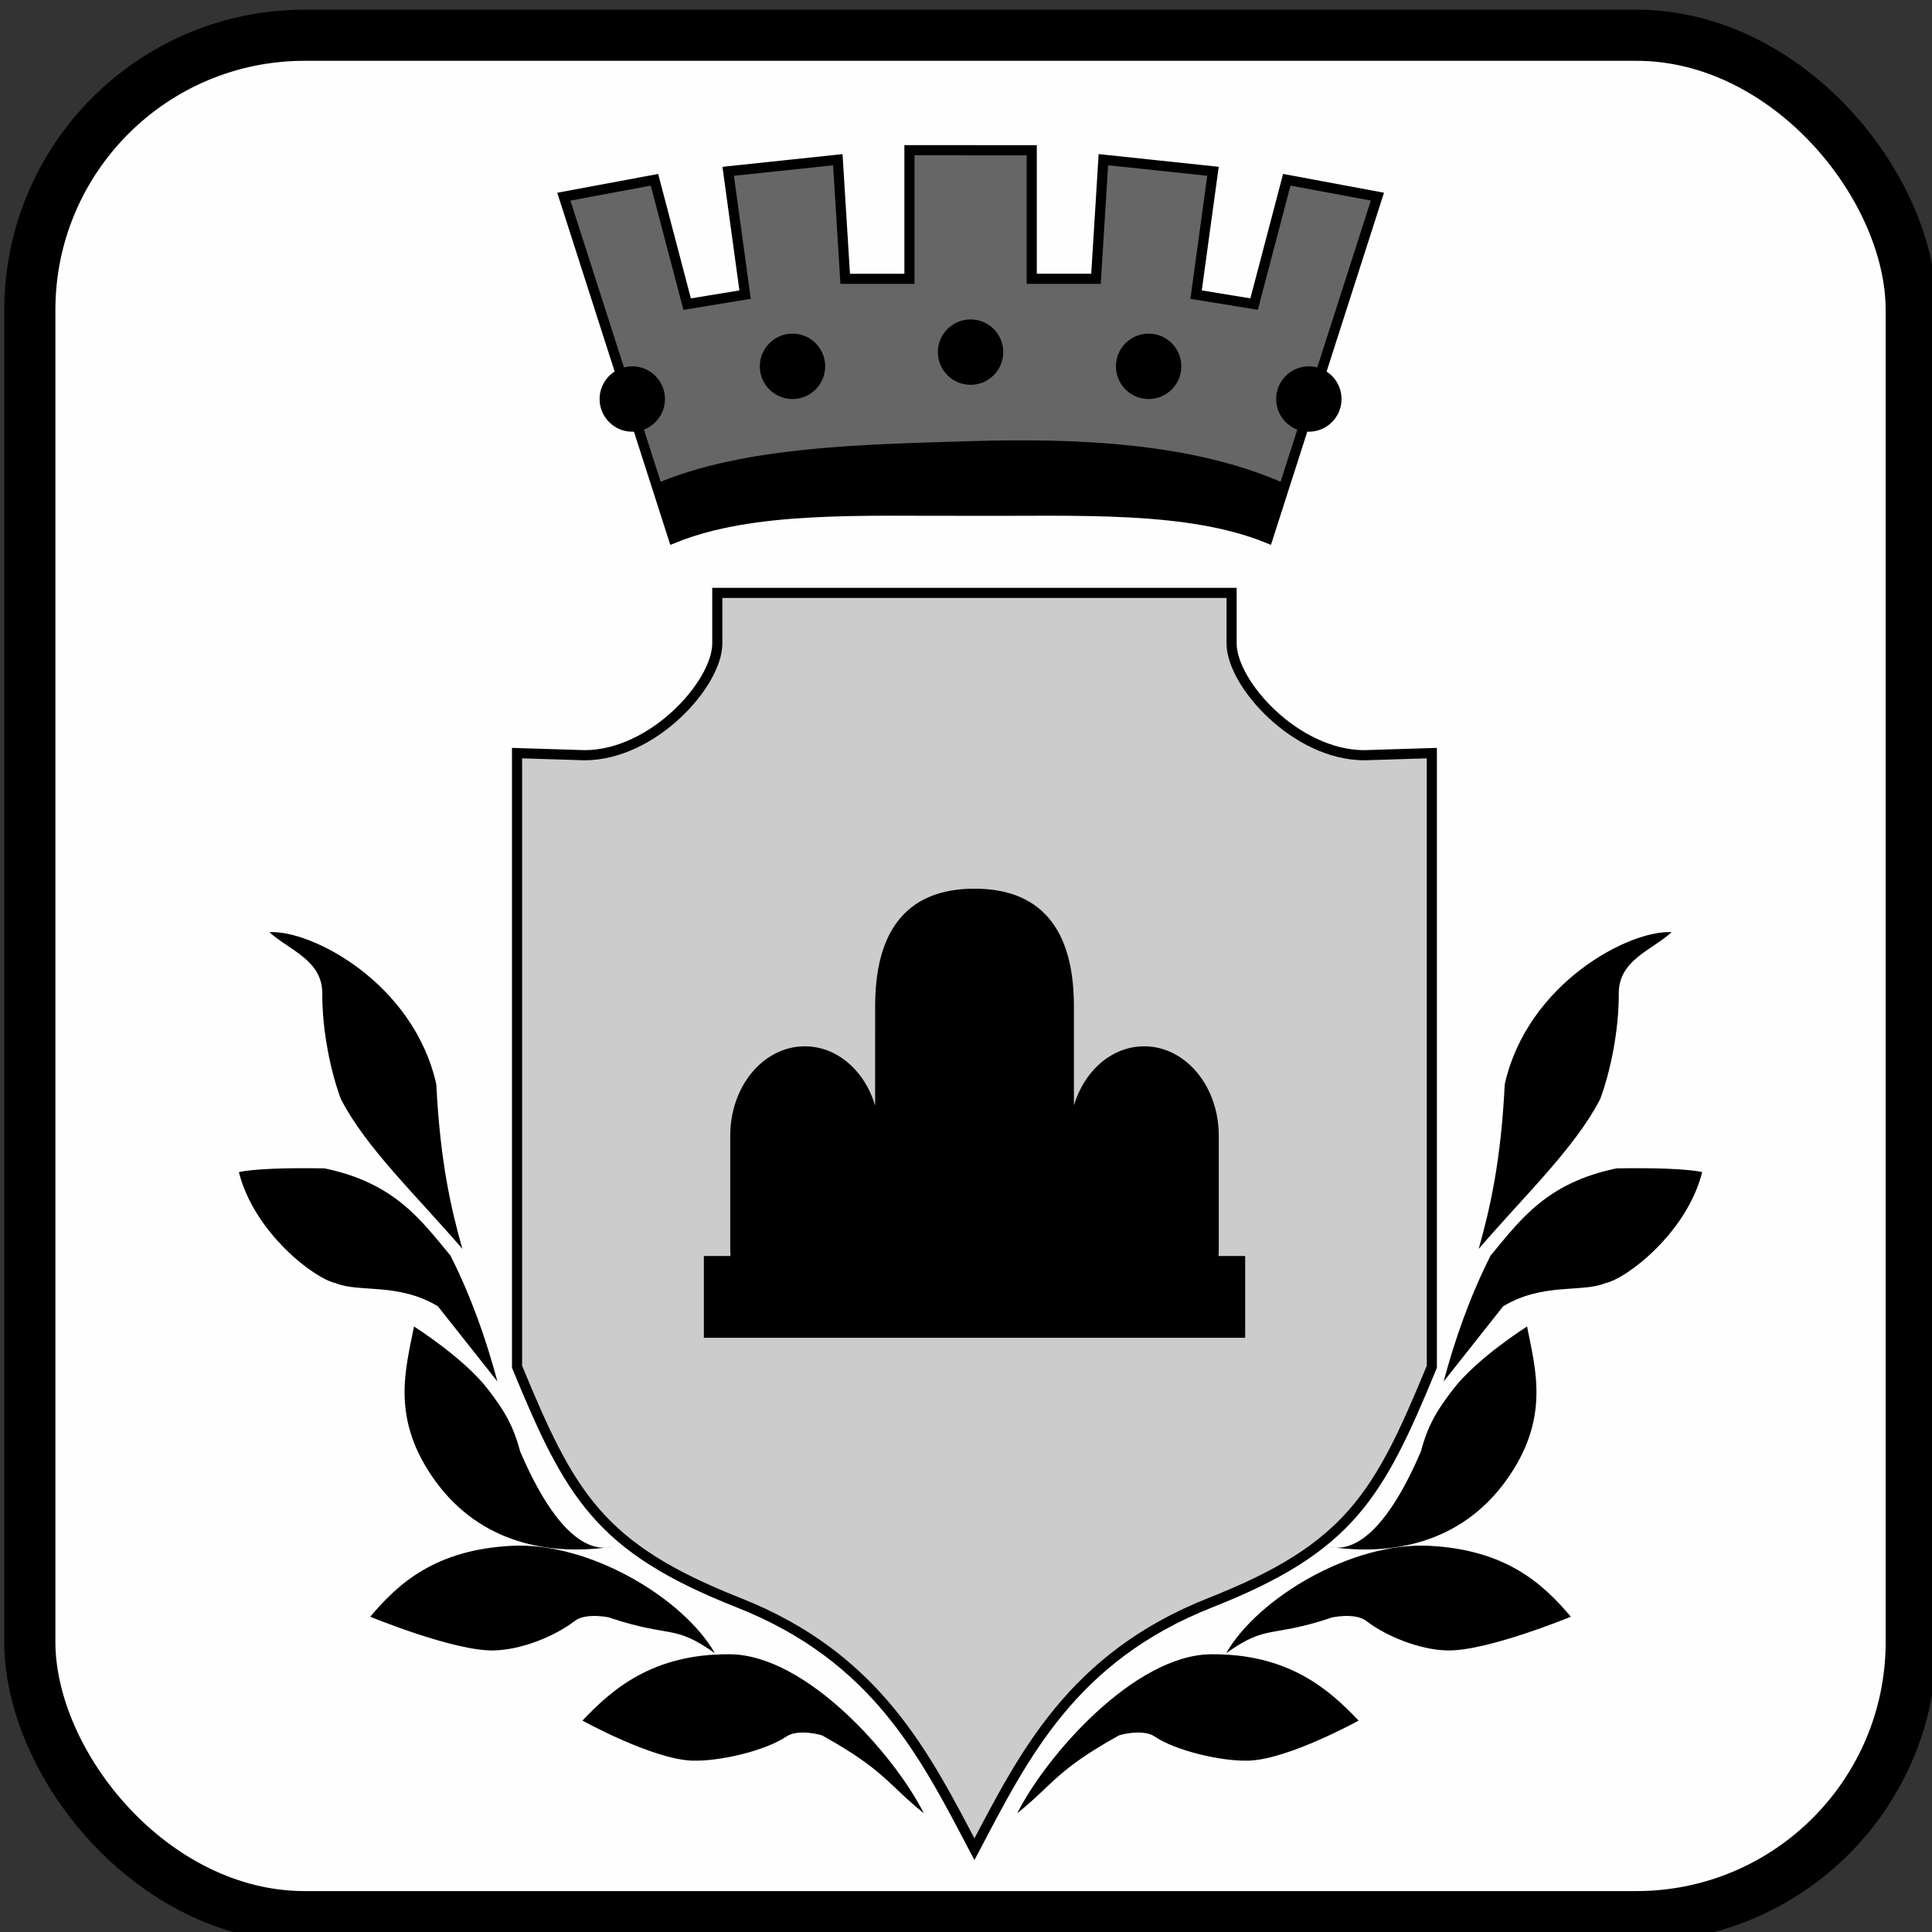
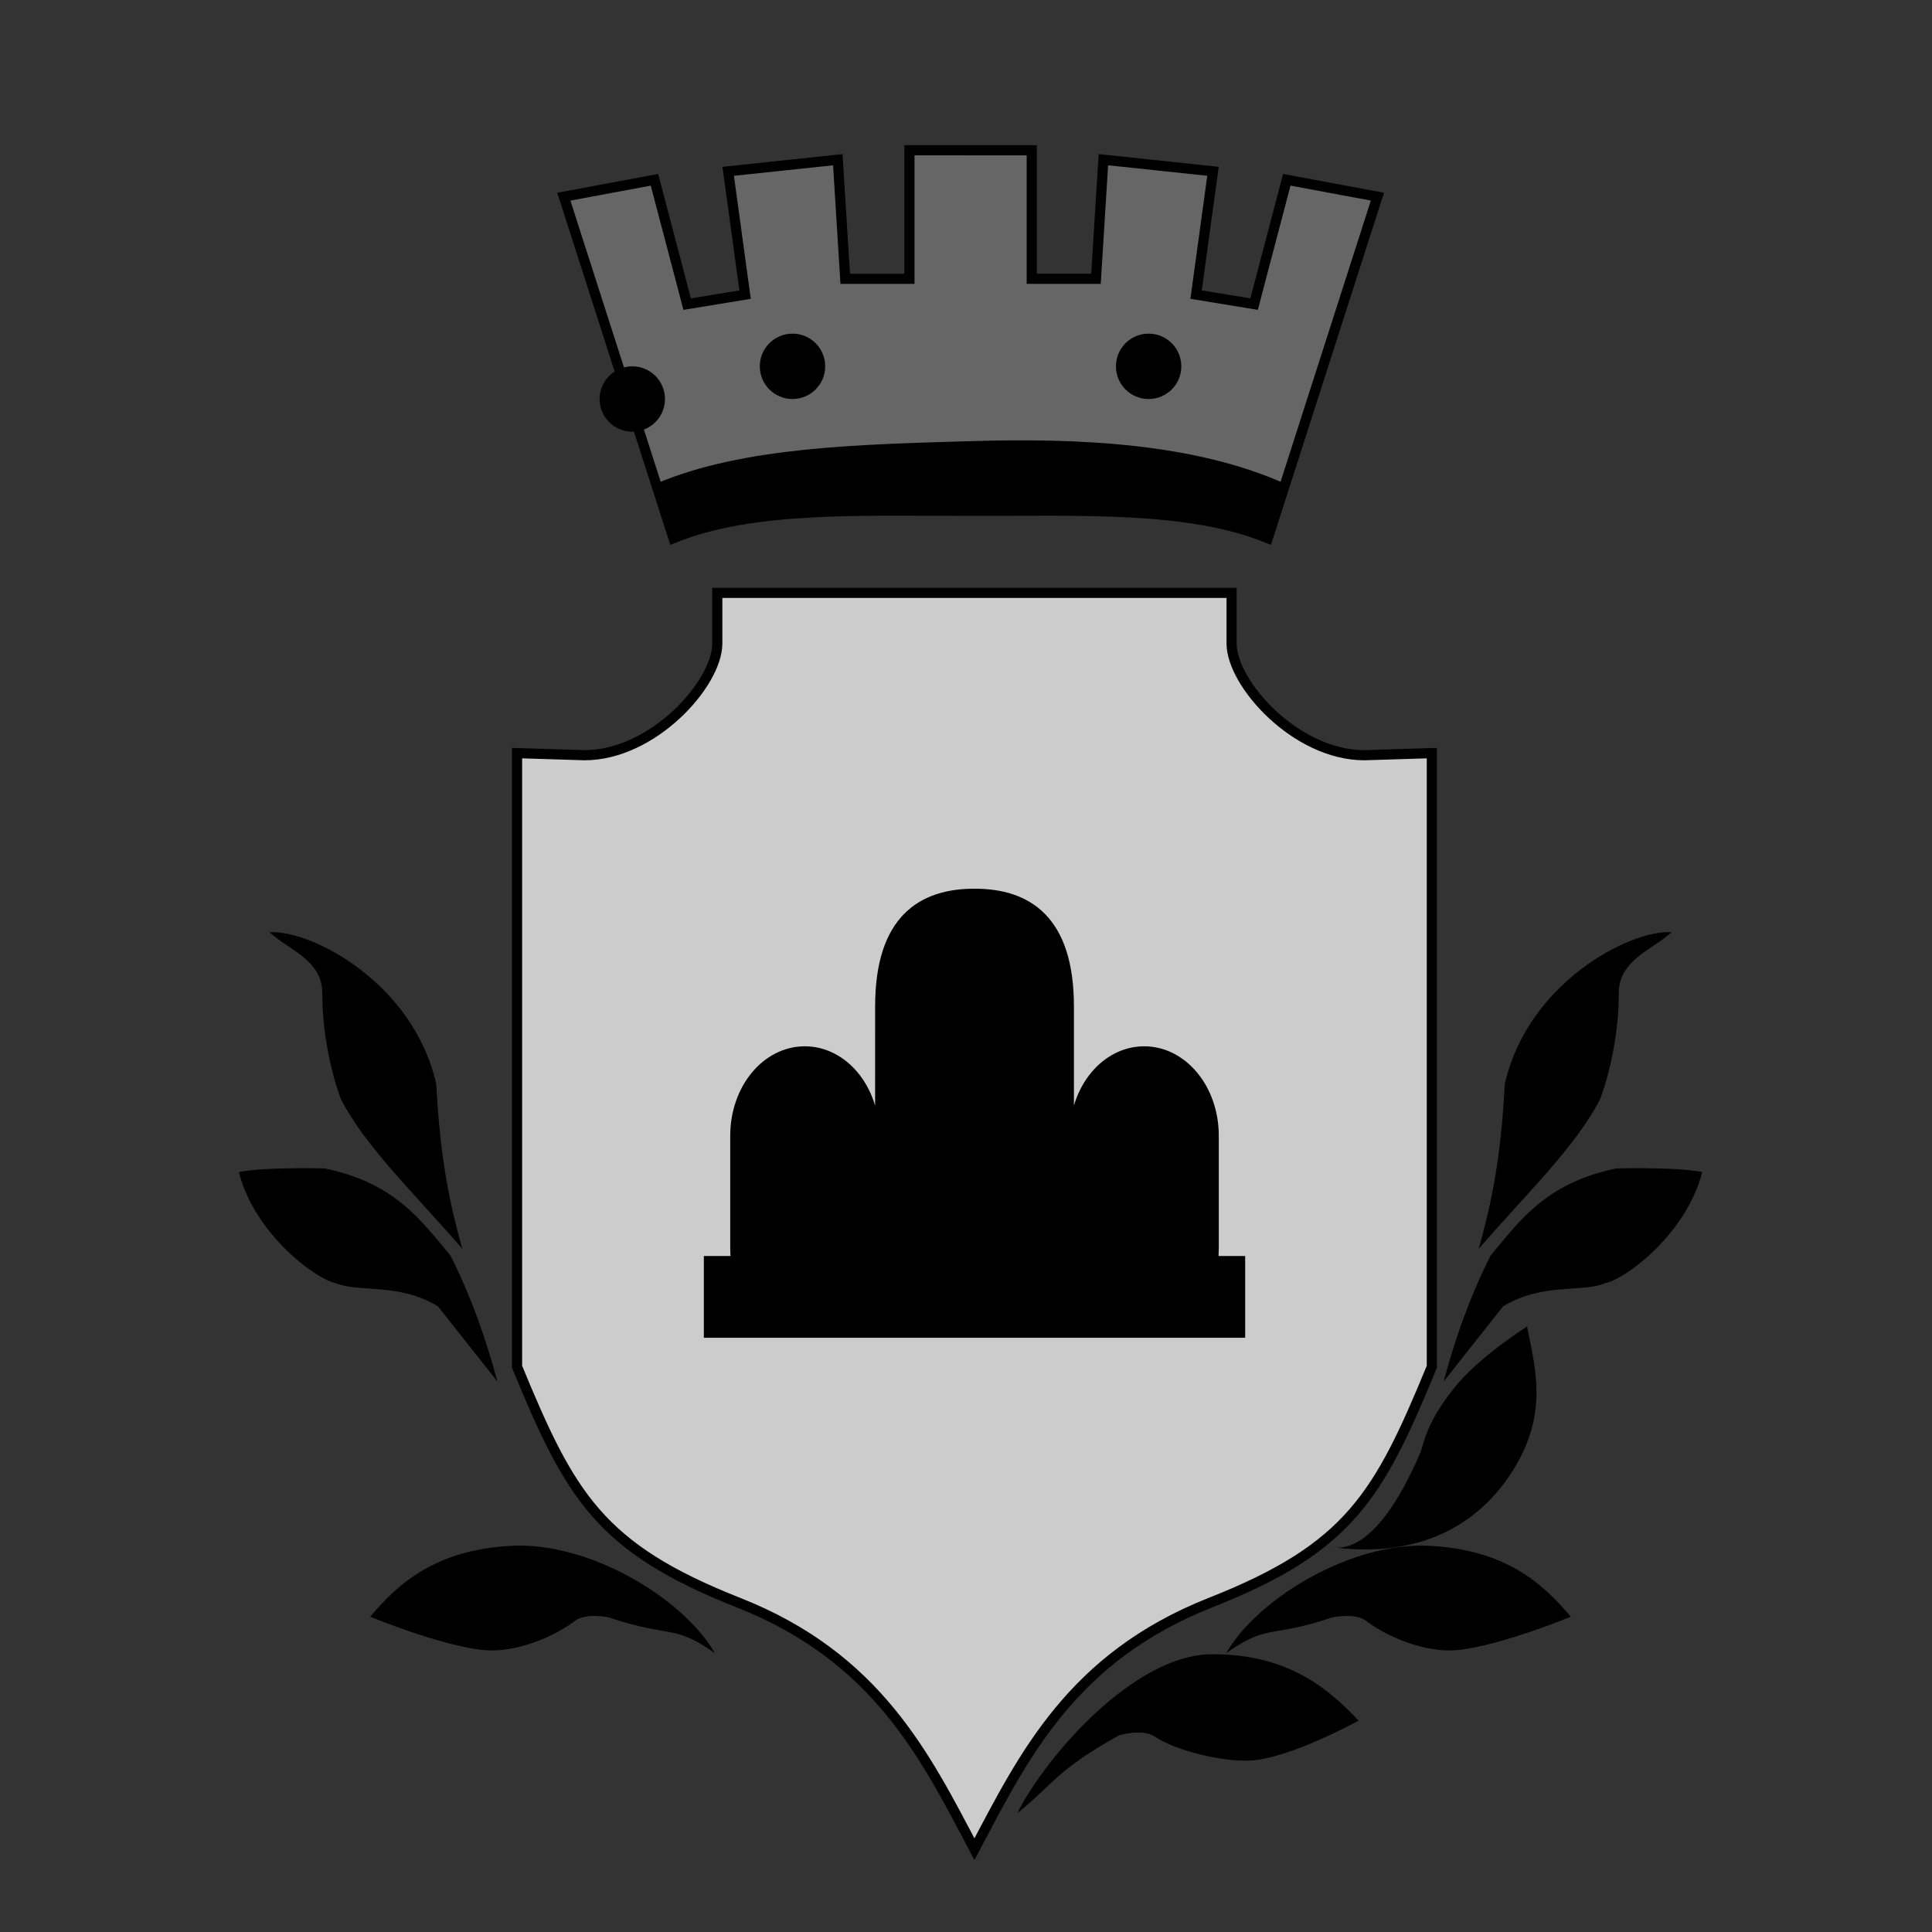
<svg xmlns="http://www.w3.org/2000/svg" xmlns:ns1="http://www.inkscape.org/namespaces/inkscape" xmlns:ns2="http://sodipodi.sourceforge.net/DTD/sodipodi-0.dtd" width="47.625mm" height="47.625mm" viewBox="0 0 47.625 47.625" version="1.1" id="svg19861" ns1:version="1.2.1 (9c6d41e410, 2022-07-14)" ns2:docname="Simbolo municipio - 1979.svg">
  <rect x="0" y="0" width="47.625" height="47.625" fill="#333333" stroke="none" />
  <ns2:namedview id="namedview19863" pagecolor="#ffffff" bordercolor="#000000" borderopacity="0.25" ns1:showpageshadow="2" ns1:pageopacity="0.0" ns1:pagecheckerboard="0" ns1:deskcolor="#d1d1d1" ns1:document-units="mm" showgrid="false" ns1:zoom="0.71624579" ns1:cx="219.1985" ns1:cy="-99.826067" ns1:window-width="1920" ns1:window-height="991" ns1:window-x="-9" ns1:window-y="-9" ns1:window-maximized="1" ns1:current-layer="layer1" />
  <defs id="defs19858" />
  <g ns1:label="Livello 1" ns1:groupmode="layer" id="layer1" transform="translate(-46.898,-74.294)">
    <g id="g19130" transform="matrix(1.571,0,0,1.571,-386.558,-911.645)">
-       <rect style="opacity:0.993;fill:#ffffff;fill-opacity:1;stroke:#000000;stroke-width:0.802;stroke-linejoin:miter;stroke-dasharray:none;stroke-opacity:1;paint-order:markers fill stroke" id="rect4922-4-7-2-7-5-9-64" width="29.521" height="29.521" x="276.379" y="628.14" rx="4.312" ry="4.312" />
      <g id="g19082" transform="translate(-0.238)">
        <g id="g18504">
-           <path style="fill:#000000;stroke-width:0.159;paint-order:fill markers stroke" d="m 290.645,656.04 c -0.452,-0.902 -1.837,-2.487 -3.044,-2.496 -1.207,-0.009 -1.844,0.545 -2.313,1.041 0,0 1.099,0.607 1.72,0.628 0.439,0.015 1.159,-0.159 1.481,-0.379 0.185,-0.126 0.572,-0.022 0.572,-0.01 0.975,0.544 1.014,0.757 1.585,1.216 z" id="path18449" ns2:nodetypes="czcsscc" />
          <path style="fill:#000000;stroke-width:0.159;paint-order:fill markers stroke" d="m 287.367,653.528 c -0.503,-0.874 -1.977,-1.746 -3.182,-1.686 -1.205,0.06 -1.787,0.591 -2.227,1.113 0,0 1.319,0.544 1.94,0.529 0.439,-0.01 0.961,-0.225 1.27,-0.463 0.177,-0.137 0.57,-0.055 0.57,-0.043 0.947,0.312 0.981,0.09 1.629,0.55 z" id="path18449-8" ns2:nodetypes="czcsscc" />
-           <path style="fill:#000000;stroke-width:0.159;paint-order:fill markers stroke" d="m 285.778,651.852 c -0.996,0.158 -2.086,-0.047 -2.796,-1.023 -0.71,-0.976 -0.467,-1.758 -0.337,-2.428 0,0 0.783,0.493 1.161,0.986 0.267,0.348 0.394,0.567 0.507,0.98 0.773,1.802 1.397,1.48 1.464,1.485 z" id="path18449-8-5" ns2:nodetypes="czcscc" />
          <path style="fill:#000000;stroke-width:0.159;paint-order:fill markers stroke" d="m 279.896,645.979 c 0.212,-0.051 0.76,-0.07 1.345,-0.059 1.098,0.226 1.512,0.81 1.976,1.368 0.332,0.659 0.56,1.317 0.737,1.976 l -0.935,-1.181 c -0.627,-0.375 -1.236,-0.209 -1.602,-0.362 -0.322,-0.065 -1.276,-0.779 -1.52,-1.742 z" id="path18495" ns2:nodetypes="ccccccc" />
          <path style="fill:#000000;stroke-width:0.159;paint-order:fill markers stroke" d="m 283.404,647.183 c -0.727,-0.844 -1.515,-1.59 -1.906,-2.35 -0.152,-0.405 -0.297,-1.059 -0.292,-1.672 -0.009,-0.511 -0.512,-0.661 -0.83,-0.947 0.651,-0.041 2.26,0.79 2.619,2.385 0.06,1.204 0.226,1.934 0.409,2.584 z" id="path18497" ns2:nodetypes="cccccc" />
        </g>
        <g id="g18504-9" transform="matrix(-1,0,0,1,582.755,-5.0590007e-6)">
          <path style="fill:#000000;stroke-width:0.159;paint-order:fill markers stroke" d="m 290.645,656.04 c -0.452,-0.902 -1.837,-2.487 -3.044,-2.496 -1.207,-0.009 -1.844,0.545 -2.313,1.041 0,0 1.099,0.607 1.72,0.628 0.439,0.015 1.159,-0.159 1.481,-0.379 0.185,-0.126 0.572,-0.022 0.572,-0.01 0.975,0.544 1.014,0.757 1.585,1.216 z" id="path18449-3" ns2:nodetypes="czcsscc" />
          <path style="fill:#000000;stroke-width:0.159;paint-order:fill markers stroke" d="m 287.367,653.528 c -0.503,-0.874 -1.977,-1.746 -3.182,-1.686 -1.205,0.06 -1.787,0.591 -2.227,1.113 0,0 1.319,0.544 1.94,0.529 0.439,-0.01 0.961,-0.225 1.27,-0.463 0.177,-0.137 0.57,-0.055 0.57,-0.043 0.947,0.312 0.981,0.09 1.629,0.55 z" id="path18449-8-3" ns2:nodetypes="czcsscc" />
          <path style="fill:#000000;stroke-width:0.159;paint-order:fill markers stroke" d="m 285.778,651.852 c -0.996,0.158 -2.086,-0.047 -2.796,-1.023 -0.71,-0.976 -0.467,-1.758 -0.337,-2.428 0,0 0.783,0.493 1.161,0.986 0.267,0.348 0.394,0.567 0.507,0.98 0.773,1.802 1.397,1.48 1.464,1.485 z" id="path18449-8-5-5" ns2:nodetypes="czcscc" />
          <path style="fill:#000000;stroke-width:0.159;paint-order:fill markers stroke" d="m 279.896,645.979 c 0.212,-0.051 0.76,-0.07 1.345,-0.059 1.098,0.226 1.512,0.81 1.976,1.368 0.332,0.659 0.56,1.317 0.737,1.976 l -0.935,-1.181 c -0.627,-0.375 -1.236,-0.209 -1.602,-0.362 -0.322,-0.065 -1.276,-0.779 -1.52,-1.742 z" id="path18495-8" ns2:nodetypes="ccccccc" />
          <path style="fill:#000000;stroke-width:0.159;paint-order:fill markers stroke" d="m 283.404,647.183 c -0.727,-0.844 -1.515,-1.59 -1.906,-2.35 -0.152,-0.405 -0.297,-1.059 -0.292,-1.672 -0.009,-0.511 -0.512,-0.661 -0.83,-0.947 0.651,-0.041 2.26,0.79 2.619,2.385 0.06,1.204 0.226,1.934 0.409,2.584 z" id="path18497-6" ns2:nodetypes="cccccc" />
        </g>
        <g id="g19056" transform="translate(0.006)">
          <path id="path18506-2" style="fill:#666666;fill-opacity:1;stroke:#000000;stroke-width:0.159;stroke-dasharray:none;stroke-opacity:1;paint-order:fill markers stroke" d="m 290.413,629.944 v 2.018 h -1.008 l -0.116,-1.869 -1.72,0.182 0.265,1.935 -0.909,0.149 -0.513,-1.951 -1.422,0.265 1.72,5.358 c 1.258,-0.512 2.983,-0.423 4.663,-0.43 v 5.2e-4 c 1.679,0.007 3.405,-0.083 4.663,0.429 l 1.72,-5.358 -1.422,-0.265 -0.513,1.951 -0.91,-0.149 0.265,-1.935 -1.72,-0.182 -0.116,1.869 h -1.008 v -2.017 h -0.959 v -5.2e-4 z" />
          <path id="path18506" style="fill:#000000;fill-opacity:1;stroke:none;stroke-width:0.159;stroke-opacity:1;paint-order:fill markers stroke" d="m 286.435,635.178 0.274,0.853 c 1.258,-0.512 2.983,-0.422 4.663,-0.429 1.679,0.007 3.405,-0.083 4.663,0.429 l 0.274,-0.853 c -1.43,-0.641 -3.256,-0.72 -4.937,-0.669 -1.681,0.051 -3.575,0.083 -4.937,0.669 z" ns2:nodetypes="ccccczc" />
          <circle style="fill:#000000;fill-opacity:1;stroke:none;stroke-width:0.173;stroke-opacity:1;paint-order:fill markers stroke" id="path18560" cx="288.578" cy="633.335" r="0.513" />
          <circle style="fill:#000000;fill-opacity:1;stroke:none;stroke-width:0.173;stroke-opacity:1;paint-order:fill markers stroke" id="path18560-1" cx="286.064" cy="633.848" r="0.513" />
          <ellipse style="fill:#000000;fill-opacity:1;stroke:none;stroke-width:0.173;stroke-opacity:1;paint-order:fill markers stroke" id="path18560-7" cx="-294.166" cy="633.335" transform="scale(-1,1)" rx="0.513" ry="0.513" />
-           <ellipse style="fill:#000000;fill-opacity:1;stroke:none;stroke-width:0.173;stroke-opacity:1;paint-order:fill markers stroke" id="path18560-1-6" cx="-296.68" cy="633.848" transform="scale(-1,1)" rx="0.513" ry="0.513" />
-           <circle style="fill:#000000;fill-opacity:1;stroke:none;stroke-width:0.173;stroke-opacity:1;paint-order:fill markers stroke" id="path18560-4" cx="291.372" cy="633.112" r="0.513" />
        </g>
        <path id="path18821" style="fill:#cccccc;fill-opacity:1;stroke:#000000;stroke-width:0.159;stroke-dasharray:none;stroke-opacity:1;paint-order:fill markers stroke" d="m 287.404,636.89 v 0.794 c 0,0.629 -1.007,1.753 -2.084,1.753 l -1.058,-0.033 v 9.629 c 0.833,2.021 1.292,2.839 3.472,3.7 2.181,0.86 2.934,2.409 3.705,3.87 0.771,-1.461 1.524,-3.009 3.705,-3.87 2.181,-0.86 2.639,-1.678 3.472,-3.7 v -9.629 l -1.058,0.033 c -1.077,0 -2.084,-1.124 -2.084,-1.753 v -0.794 z" ns2:nodetypes="cscccscscccscc" />
        <path id="rect18922" style="fill:#000000;fill-opacity:1;stroke:#000000;stroke-width:0.159;stroke-dasharray:none;stroke-opacity:1;paint-order:fill markers stroke" d="m 291.439,641.611 c -0.82,0 -1.479,0.402 -1.479,1.77 l -5.2e-4,3.993 h -0.103 c 0.008,-0.065 0.012,-0.132 0.012,-0.2 v -1.766 c 0,-0.734 -0.487,-1.324 -1.091,-1.324 -0.605,0 -1.091,0.591 -1.091,1.324 v 1.766 c 0,0.068 0.004,0.135 0.012,0.2 h -0.426 v 1.124 h 6.83 1.505 v -1.124 h -0.426 c 0.008,-0.065 0.012,-0.132 0.012,-0.2 v -1.766 c 0,-0.734 -0.487,-1.324 -1.091,-1.324 -0.605,0 -1.091,0.591 -1.091,1.324 v 1.766 c 0,0.068 0.004,0.135 0.012,0.2 h -0.103 v -3.993 c 0,-1.369 -0.66,-1.77 -1.48,-1.77 z" />
      </g>
    </g>
  </g>
</svg>